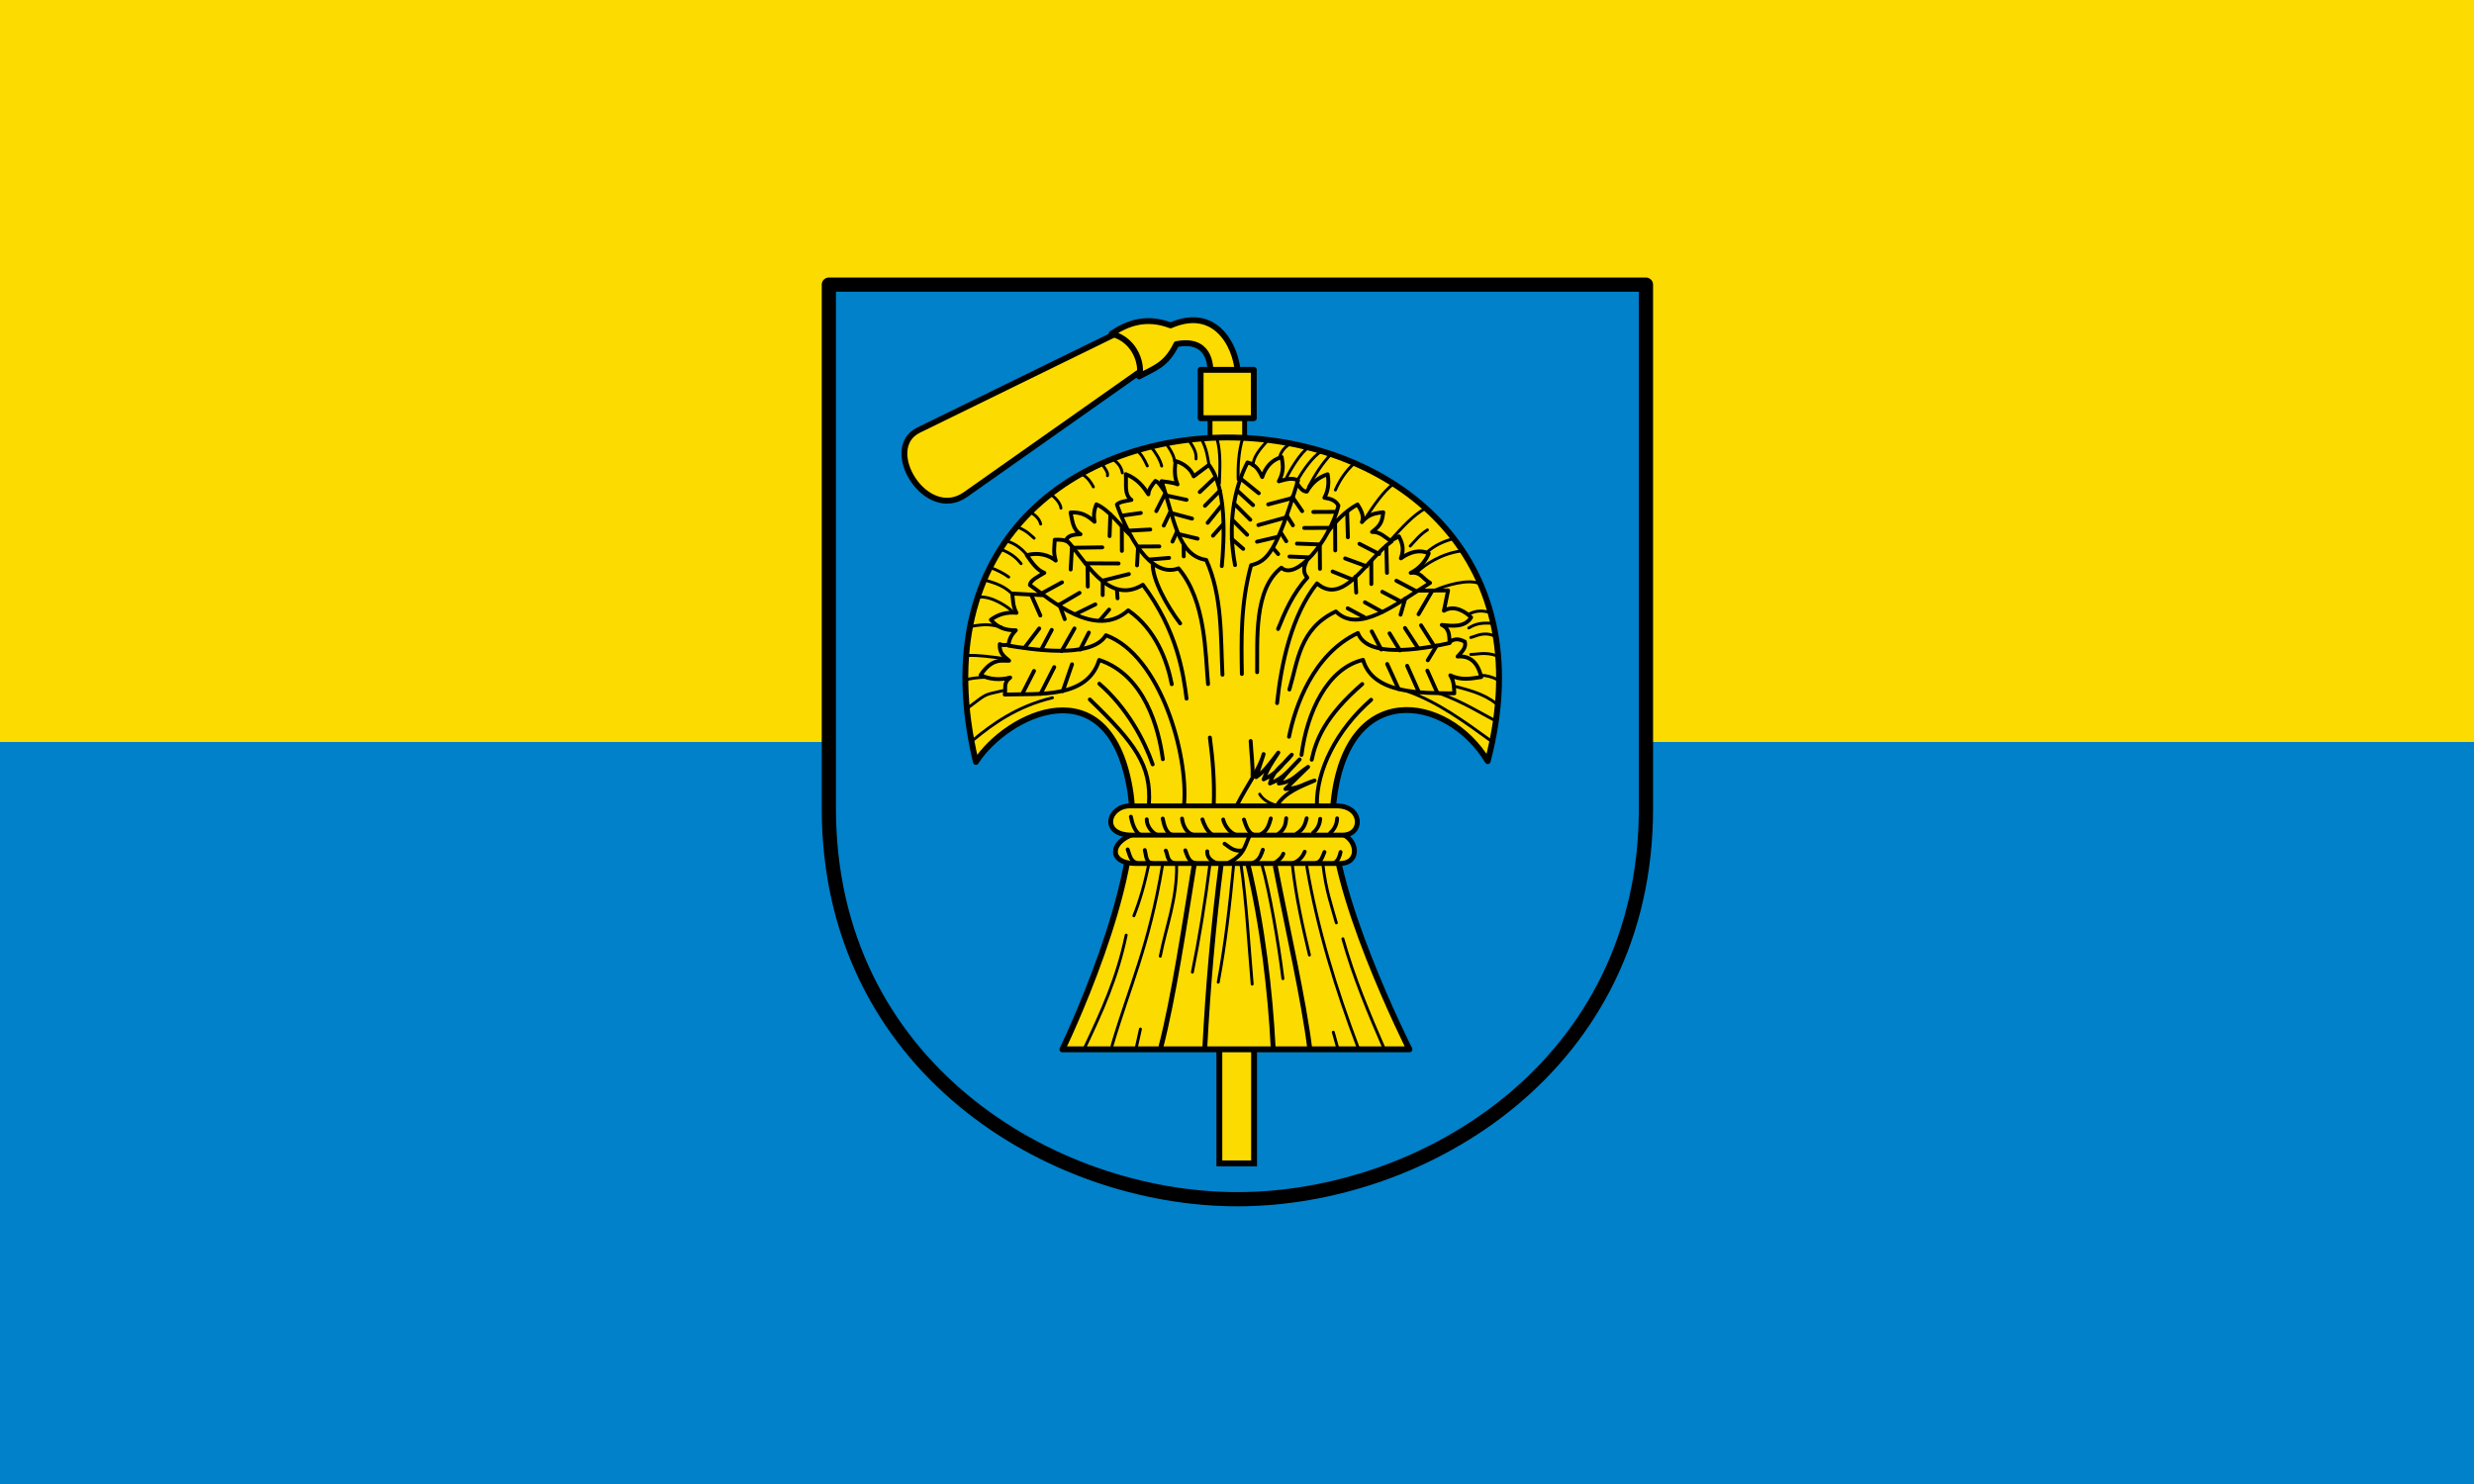
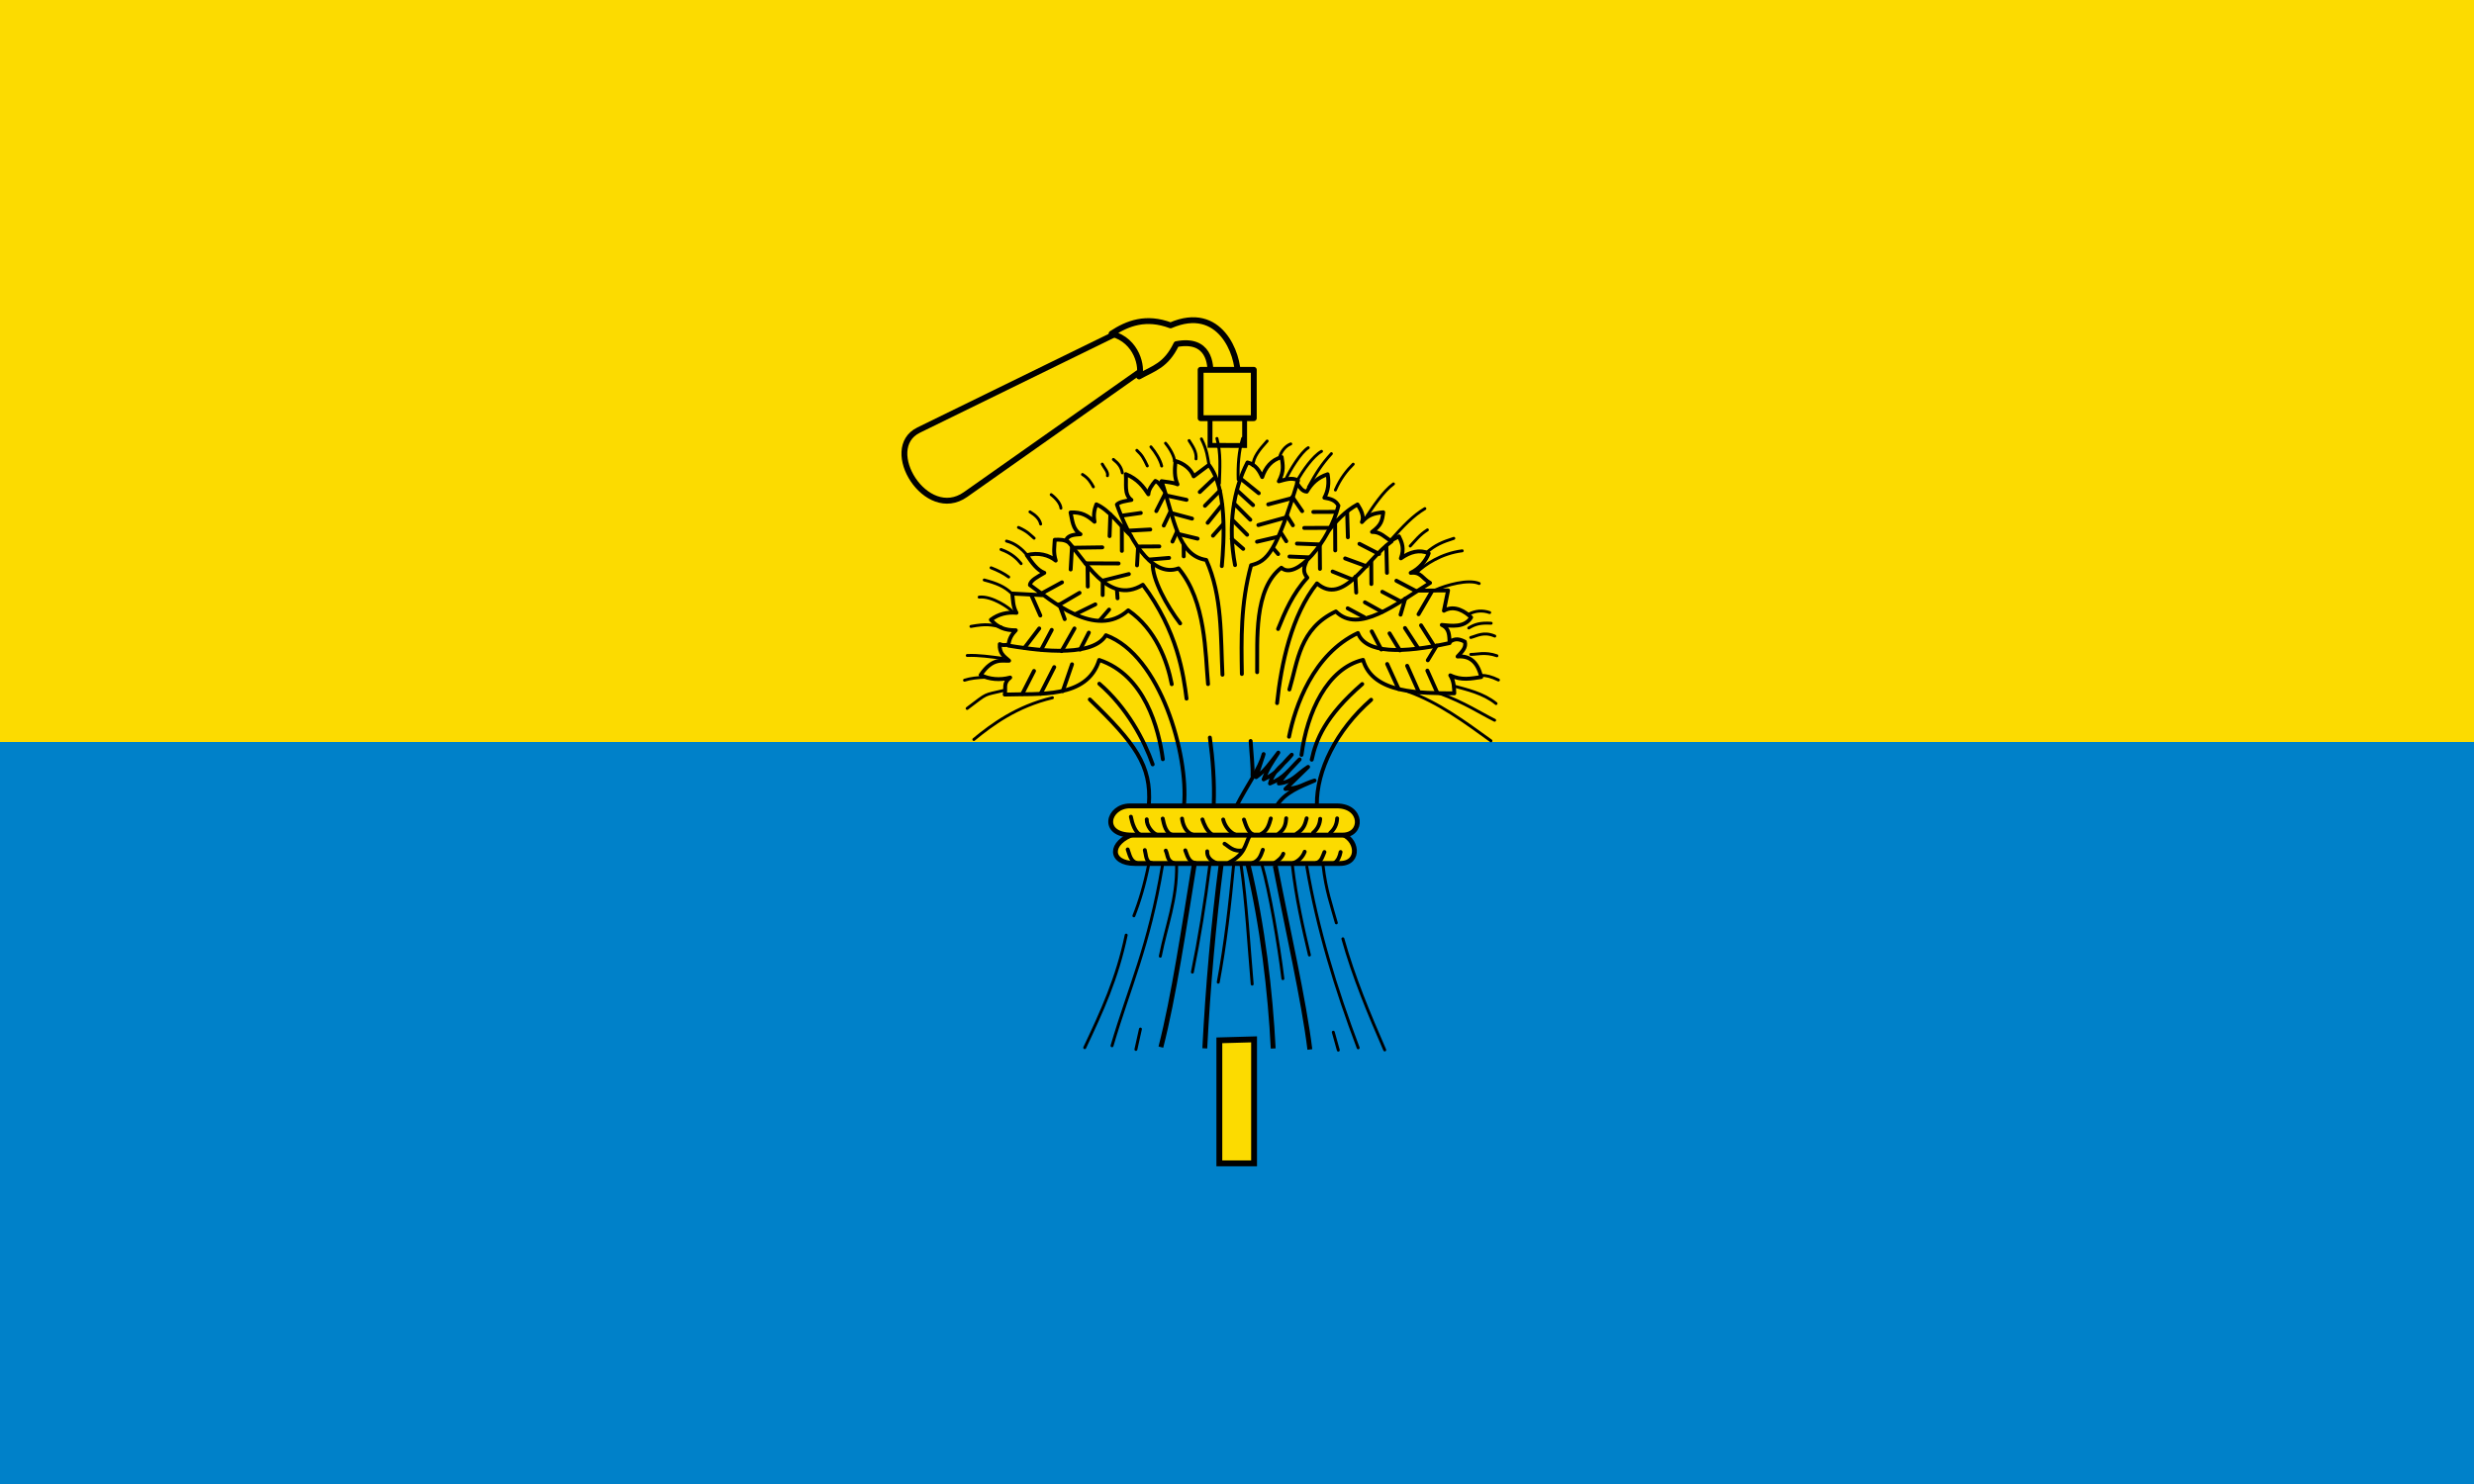
<svg xmlns="http://www.w3.org/2000/svg" height="300" width="500">
  <path d="M0 150h500v150H0z" fill="#0081c9" />
  <path d="M0 0h500v150H0z" fill="#fcdb00" />
-   <path d="M5-320h460v295c0 145-125 220-230 220S5 120 5-25z" fill="#0081c9" stroke="#000" stroke-width="8" stroke-linecap="round" stroke-linejoin="round" transform="matrix(.359 0 0 .359 165.717 172.424)" />
  <g stroke="#000">
    <path d="M73.35 13.426L30.435 34.421c-7.772 3.802 1.546 18.96 9.647 13.25l38.23-26.94z" fill="#fcdb00" fill-rule="evenodd" stroke-width="1.204" stroke-linecap="round" stroke-linejoin="round" transform="matrix(.983 0 0 .983 155.73 53.115)" />
    <path d="M70.112 14.592c5.335 1.406 6.374 7.032 5.657 8.79 3.043-1.697 5.523-2.228 7.666-6.642 6.616-1.278 7.251 3.95 6.936 6.758l5.68-.209c.171-4.46-3.614-14.81-13.807-10.409-5.032-1.893-8.818-.47-12.132 1.712z" fill="#fcdb00" fill-rule="evenodd" stroke-width="1.204" stroke-linecap="round" stroke-linejoin="round" transform="matrix(.983 0 0 .983 155.73 53.115)" />
    <path d="M90.357 30.27v7.282l7.11.035v-7.545z" fill="#fcdb00" fill-rule="evenodd" transform="matrix(.983 0 0 .983 155.73 53.115)" />
    <path d="M88.422 22.023v9.944h10.932v-9.944z" fill="#fcdb00" fill-rule="evenodd" stroke-width="1.204" stroke-linecap="round" stroke-linejoin="round" transform="matrix(.983 0 0 .983 155.73 53.115)" />
    <path d="M92.271 159.913v25.297h7.14v-25.498z" fill="#fcdb00" fill-rule="evenodd" stroke-width="1.204" transform="matrix(.983 0 0 .983 155.73 53.115)" />
-     <path d="M42.215 102.655c-21.746-91.193 127.842-86.648 105.232-.163-8.288-13.745-29.581-17.226-31.8 9.558-1.328 16.014 15.706 49.716 15.706 49.716H60s16.758-34.514 14.019-52.695c-4.058-26.93-25.554-16.187-31.804-6.416z" fill="#fcdb00" fill-rule="evenodd" stroke-width="1.204" stroke-linecap="round" stroke-linejoin="round" transform="matrix(.983 0 0 .983 155.73 53.115)" />
    <path d="M74.926 123.541h42.125c4.37 0 3.591-5.33 0-6.153H74.926c-5.457 1.822-5.26 6.153 0 6.153z" fill="#fcdb00" fill-rule="evenodd" transform="matrix(.983 0 0 .983 155.73 53.115)" />
    <path d="M73.903 111.7c-4.518 0-6.154 6.008.384 6.008h43.327c4.25 0 4.2-6.008-1.208-6.008z" fill="#fcdb00" fill-rule="evenodd" transform="matrix(.983 0 0 .983 155.73 53.115)" />
    <path d="M87.09 123.859c-2.063 12.72-4.212 27.238-6.842 37.448m12.42-37.774c-1.636 12.721-2.748 25.51-3.39 38.029m8.876-37.844c3.023 12.59 4.61 26.326 5.188 37.871m.416-37.605c2.441 12.614 5.927 27.914 7.122 37.811" fill="none" transform="matrix(.983 0 0 .983 155.73 53.115)" />
    <path d="M64.593 161.421c3.533-7.48 6.675-14.276 8.523-23.152m1.582-3.96c1.153-2.876 2.189-6.33 3.055-10.613m2.802.369c-2.768 16.585-6.764 24.761-10.35 36.965m13.279-37.204c.112 7.18-2.149 12.59-3.354 18.787m-4.085 14.98l-.931 4.191m15.23-38.175c-1.028 8.158-2.256 15.652-3.615 22.28m8.514-22.442c-.798 8.5-1.745 16.816-3.2 24.513m4.664-24.33c1.171 8.144 1.594 16.584 2.314 24.72m2.073-24.305c1.483 5.16 3.36 15.903 4.239 23.185m1.923-23.54c.805 7.008 2.158 12.867 3.534 18.679m4.908 15.874l1.03 3.688m-6.471-37.72c2.183 12.773 5.968 25.116 10.557 37.243m-7.222-37.492c.6 5.14 1.734 8.197 2.73 11.796m1.346 3.275c2.218 7.905 5.353 15.405 8.605 22.854" fill="none" stroke-width=".602" stroke-linecap="round" stroke-linejoin="round" transform="matrix(.983 0 0 .983 155.73 53.115)" />
    <path d="M116.49 114.268c-.065 1.371-.636 2.288-1.432 3.002m-2.052-2.907c-.086 1.035-.45 2.016-1.464 2.872m-1.32-2.978c-.298 1.151-.538 2.192-2.07 3.151m-2.133-3.159c-.094 1.066-.206 2.13-1.586 3.19m-1.582-3.152c-.35 1.242-.687 2.493-1.975 3.192m-3.547-2.967c.366 1.068.808 2.6 1.84 3.05m-6.107-3.06c.282 1.21 1.205 2.535 2.458 3.098m-6.728-3.117c.28.874.849 2.3 1.9 3.057m-6.09-3.228c.114 1.083.72 2.838 2.164 3.299m-6.136-3.302c.25 1.182.658 3.174 2.124 3.38m-5.41-3.223c-.033 1.415 1.173 2.793 2.1 3.2m-5.359-3.742c.227 1.223.858 3.396 2.113 3.77m-2.772 2.96c.402 1.067.562 2.332 1.749 2.755m1.771-2.62c.29 1.045.188 2.451 1.383 2.658m2.929-2.554c.488 1.048.21 2.091 1.749 2.62m2.264-2.672c.376.865.595 2.362 2.034 2.6m2.476-2.396c-.067.995.516 1.845 1.776 2.364m7.569.035c1.506-.547 1.746-1.874 2.09-2.716m2.423 2.702c.706-.457 1.522-1.086 1.784-1.886m2.17 1.863c.96-.345 1.843-1.23 2.223-2.278m2.445 2.3c1.052-.364 1.235-1.378 1.618-2.243m2.052 2.272c.792-.558 1.08-1.386 1.265-2.27m-18.674-3.403c-1.017 1.985-.953 3.84-4.23 5.535m-.954-3.834c.88.515 1.793 1.74 3.778 1.34" fill="none" stroke-width=".8" stroke-linecap="round" stroke-linejoin="round" transform="matrix(.983 0 0 .983 155.73 53.115)" />
    <path d="M90.324 97.65c.62 4.58.968 9.17.796 13.7m7.583-12.994c.136 2.389.477 5.11.394 7.144M65.642 89.816c9.297 8.993 12.703 13.544 12.145 21.617M67.592 86.574c5.718 4.966 9.231 11.583 10.973 16.587m43.083-16.52c-7.672 6.667-9.51 11.517-10.384 15.557m12.216-12.323c-7.218 6.323-11.22 14.558-11.158 21.547" fill="none" stroke-width=".803" stroke-linecap="round" stroke-linejoin="round" transform="matrix(.983 0 0 .983 155.73 53.115)" />
    <path d="M113.276 38.782c-1.793 1-3.814 3.98-4.992 5.99m26.244 5.793c-2.458 1.451-4.504 3.657-7.006 6.449m12.953-.334c-2.309.733-3.818 1.357-5.572 2.894m1.813 7.712c2.183-.986 6.75-2.286 8.976-1.322m-1.728 11.106c1.269-.314 2.635-1.284 4.937-.289m-2.772 8.083c.994-.023 2.068.252 3.52.946M41.797 98.042c3.74-3.075 8.756-6.8 16.159-8.58M40.418 91.66c4.446-3.34 3.157-2.643 7.553-3.705m-8.091-2.1c1.195-.397 2.638-.55 4.508-.632m-3.948-4.452c2.424-.1 4.827.285 7.203.578m-6.442-6.556c3.268-.6 4.18-.314 6.201.103m-3.47-9.656c2.533.672 4.139 1.319 5.633 2.747m-6.675.78c2.584-.31 6.293 2.236 6.98 3.103m-4.531-9.137c1.378.53 2.605 1.152 3.625 1.9M47.38 58.97c2.16.757 3.357 1.938 4.133 2.913m-3-4.645c1.865.479 3.2 1.678 4.17 2.801m-1.71-5.605c1.865.816 2.414 1.525 3.219 2.217m-.854-5.417c1.087.65 1.957 1.413 2.196 2.506m2.164-6.046c1.062.777 1.947 1.92 2.003 2.781m4.429-6.934c1.224.74 1.764 1.685 2.241 2.552m1.826-4.686c.43.806 1.277 1.664 1.07 2.391m1.225-3.35c1.036.82 1.62 1.561 1.836 2.765m2.98-4.637c1.071.988 1.427 1.653 2.154 3.21m.742-3.924c.893 1.029 1.909 2.649 2.213 3.946m.793-4.693c.97 1.159 1.846 2.785 1.838 3.694m3.005-4.24c.737 1.175 1.57 2.319 1.424 3.773m1.107-4.115c1.194 2.36 1.275 3.868 1.56 5.39m1.63-5.482c.843 2.99.6 6.25.503 9.248m4.788-9.284c-.824 2.71-1.008 5.643-.92 8.486m5.954-7.919c-1.647 1.833-2.837 3.297-2.93 5.07m7.785-4.478c-1.149.434-2.04 1.647-2.295 2.733m5.89-1.947c-1.535.937-3.782 4.675-4.553 6.358m9.314-5.138c-1.99 2.165-3.16 4.01-4.709 6.862m9.189-4.701c-1.262 1.24-2.653 2.96-3.658 5.318m11.938-1.263c-2.122 1.535-4.26 4.81-5.46 6.622m12.44 2.84c-1.609 1.015-2.486 2.213-3.535 3.321m10.695.98c-4.325.54-7.77 2.893-9.344 4.444m10.69 8.587c1.34-.72 2.79-.848 4.297-.33m-4.304 3.17c1.27-.759 2.299-1.108 4.601-.974m-4.186 6.407c1.139.05 2.915-.59 5.373.283m-8.619 6.284c2.314.647 5.835 1.396 8.442 3.537m-11.78-2.153c5.51 2.037 8.474 4.098 11.491 5.591m-17.737-5.883c6.211 2.237 11.577 6.211 16.978 10.113" fill="none" stroke-width=".602" stroke-linecap="round" stroke-linejoin="round" transform="matrix(.983 0 0 .983 155.73 53.115)" />
    <path d="M95.853 111.624c2.004-3.993 4.762-7.66 5.52-10.582l-1.536 4.75c1.748-1.217 2.837-2.821 4.565-5.054-1.416 2.222-2.09 3.07-3.029 5.507 3.024-1.368 3.572-2.907 5.786-5.073-1.712 2.255-3.732 2.974-4.476 5.923 2.976-1.164 3.964-2.897 6.093-4.957-1.789 1.985-2.414 2.3-4.282 4.954 2.876-.3 3.639-1.887 6.026-3.412l-4.661 4.543c3.048-.167 3.547-1.01 5.985-1.739-3.008 1.31-6.125 2.412-7.813 5.253" fill="none" stroke-width=".8" stroke-linecap="round" stroke-linejoin="round" transform="matrix(.983 0 0 .983 155.73 53.115)" />
-     <path d="M100.559 109.285c.65 1.09 1.814 1.827 3.38 2.286" fill="none" stroke-width=".602" stroke-linecap="round" stroke-linejoin="round" transform="matrix(.983 0 0 .983 155.73 53.115)" />
    <path d="M114.519 55.453c1.48-2.16 3.793-4.465 6.16-5.744.712 1.12 1.426 2.458.904 3.626 1.302-1.51 2.402-1.805 4.388-2.018-.229 1.783-.398 2.62-2.31 4.046 1.754-.064 2.665 1.154 4.032 1.934-5.305 3.831-9.908 13.354-15.348 8.645-5.235 6.573-7.37 16.531-8.203 24.619M78.576 61.826c-.148 3.225 2.903 8.748 5.638 12.345m-3.558 27.927c-.859-6.349-3.719-17.286-13.09-20.41-2.477 8.06-12.508 6.861-19.423 7.118.327-1.362-.418-2.318 1.13-3.501-2.104.578-4.337.376-6.084-.522 2.475-3.683 4.53-2.834 5.855-2.945-1.14-.979-2.026-1.54-1.918-3.407.564.272.872.21 1.865.126m36.024 32.916c.91-10.145-4.785-30.71-16.067-34.868-2.944 5.031-15.967 2.783-20.056 2.131.169-1.374.62-2.204 1.529-3.154-2.278.042-3.83-.646-5.127-2.155 1.585-1.211 3.403-1.6 5.268-1.434-.774-1.384-.699-2.654-.865-3.957l6.242.332m26.545 18.306c-.912-4.684-3.243-11.266-8.946-15.19-6.687 6.056-15.944-2.16-20.214-5.21.07-.955 1.663-1.734 2.961-2.502-1.435-.524-2.57-2.12-3.605-3.632 2.382-.648 4.581-.011 5.95 1.114-.545-1.752-.249-2.93-.201-4.28.962-.052 2.1-.062 2.922.597m24.172 32.07c-.596-4.75-1.817-13.894-8.983-23.415-7.274 4.487-12.094-5.596-15.764-9.259.518-1.012 1.746-1.053 2.945-1.136-1.643-1.007-1.68-2.923-2.044-4.473 2.29-.12 3.517.663 4.933 1.912-.242-1.318-.092-2.415.374-3.585 2.634 1.163 4.765 4.223 7.177 6.528m15.786 30.438c-.58-6.242-.416-17.101-6.07-23.798-5.75 2.154-10.534-7.03-12.672-13.127.53-.583 1.833-.725 2.987-.952-1.595-1.111-.962-3.43-1.161-5.299 2.449.96 3.683 2.675 4.65 4.146.047-.994.71-1.878 1.433-2.752.805.299 1.296 1.357 1.898 2.145m11.895 37.711c-.382-7.771.002-16.15-3.335-23.605-5.902-.88-6.571-8.514-9.183-16.2 1.023.168 2.362.248 3.28.657-.682-1.486-.596-3.076-.41-4.805 1.624.475 3.143 1.569 3.732 3.156l3.128-2.345c3.773 4.8 3.132 15.526 2.657 20.8m2.72-.205c-1.547-8.113-.316-15.552 2.555-21.112 1.759.42 2.485 1.876 3.032 3.014.652-1.924 1.844-3.515 4.004-4.11.224 1.575.545 2.844-.592 4.981 1.344-.358 2.7-.858 3.953-.182-4.506 14.89-6.347 16.603-9.653 17.432-2.18 8.01-2.014 15.237-1.897 22.37m7.448-9.25c1.417-3.53 2.987-7.238 6.01-10.55-1.044-1.208-.661-2.344-.121-3.472m17.268-4.13l1.69-.9c.622 1.25 1.154 2.548.398 4.523 1.905-1.345 3.812-1.872 5.722-1.033-.51 1.44-1.901 3.168-3.706 4.019 2.11-.269 2.43 1.214 3.986 2.06-7.12 4.418-14.707 10.567-19.361 5.874-7.49 3.533-7.827 10.257-9.563 16.056m26.445-20.333l6.182-.048-.858 4.178c2.197-1.285 4.467.24 5.595 1.37-1.31 2.17-4.117 1.744-6.025 1.55 1.654.774 1.502 2.22 1.61 3.727-9.737 2.149-17.29 2.18-18.856-2.064-9.215 4.34-12.91 15.077-14.168 21.333m2.567 3.731c1.134-8.785 5.322-17.81 12.654-19.54 2.006 7.035 11.926 6.835 18.756 6.88-.048-1.11-.036-2.492-.823-3.702 2.35 1.128 4.335.643 6.364.355-.773-3.313-2.531-4.41-4.863-4.22.986-1.081 1.812-1.855 1.5-3.04-1.002-.523-1.987-.796-3.073.017m-39.637 6.243c.1-6.63-.74-17.07 4.985-21.488 2.933 2.741 9.9-5.396 11.732-12.753-.569-1.152-1.7-1.438-2.892-1.632.781-1.416 1.004-3.024.669-4.835-2.048.685-3.265 1.85-4.284 3.575-.888-.024-1.434-.865-2.032-1.75" fill="none" stroke-width=".8" stroke-linecap="round" stroke-linejoin="round" transform="matrix(.983 0 0 .983 155.73 53.115)" />
    <path d="M60.085 88.087l1.898-5.508m-6.454 6.066l2.797-5.485m-6.553 5.488l2.396-4.7m-1.957-4.758l3.032-3.978m.412 4.35l2.155-4.055m2.03 4.355l2.643-4.65m1.17 4.336l1.786-3.485M53.563 68.23l1.903 4.32m3.895-2.31l1.121 3.047m-4.655-5.328l4.09-2.234m-.682 4.675l4.293-2.514m-.854 4.38l4.1-2.007m.957 3.24l1.871-2.167m1.623-3.967l.117 1.64m-3.046-3.53l-.013 2.866m-3.105-5.933l.045 4.182m-3.245-8.198l-.276 4.689m.53-4.47l5.97-.083m-3.426 3.286l6.774.028m-3.344 3.555l5.464-1.375m1.884-5.386l-.208 3.593m-3.122-7.907l.009 4.933m-2.373-7.477l-.154 4.442m2.513-4.206l3.905-.558m-2.536 3.647l4.484-.247m-2.649 3.506l4.506-.027m-2.147 2.71l4.154-.345m2.992-2.663l.022 2.343m-1.374-5.098l-.944 2.06m-.425-6.157l-1.365 2.863m.303-6.595l-1.84 3.623m1.921-3.243l4.294.925m-3.281 2.676l4.42 1.185m-2.82 3.167l3.954.955m3.168-.61l2.092-2.343m-3.186-.31l3.001-3.725m-3.557.23l3.07-3.107m-4.136.274l3.105-2.956m5.342.23l3.687 2.97m-4.456-.559l3.281 3.01m-3.864-.3l3.295 3.302M95 52.94l2.983 2.999m-3.163.854l2.359 2.05m3.109-4.892l5.482-1.516m-3.448-2.741l4.994-1.315m-7.3 8.994l4.303-1.011m1.871-4.298l1.203 1.928m-.113-5.841l2.02 2.931m-4.452 4.31l1.18 1.876m-2.594 1.57l.93 1.073m7.223-8.66l4.64-.02m-6.507 3.311l5.125-.021m-6.62 3.237l4.631.171m-6.16 2.492l3.919.163m7.931-9.312l.154 5.185m-2.63-3.05l.027 5.753m-3.177-.838l.04 4.632m2.595.545l4.013 1.624m-1.437-4.317l4.415 1.617m-1.469-4.616l4.04 2.083m-6.458 11.177l3.394 1.823m.145-3.06l3.543 1.975m.036-4.138l3.661 1.93m-.764-4.205l4 2.11m-6.065-9.212l.127 5.483m-3.232-2.375l.023 4.672m-3.286-1.484l.172 3.246m15.633-.377l-2.82 4.833m-2.735-3.225l-.962 3.311m-5.925 3.439l1.966 3.726m1.694-3.32l2.129 3.501m1.044-4.599l2.608 3.995m.696-4.55l2.594 4.1m-1.207 3.085l1.821-3.007m-6.065 4.146l2.423 5.443m1.73-4.453l2.03 4.526m-10.29-5.887l2.345 5.136" fill="none" stroke-width=".803" stroke-linecap="round" stroke-linejoin="round" transform="matrix(.983 0 0 .983 155.73 53.115)" />
  </g>
</svg>